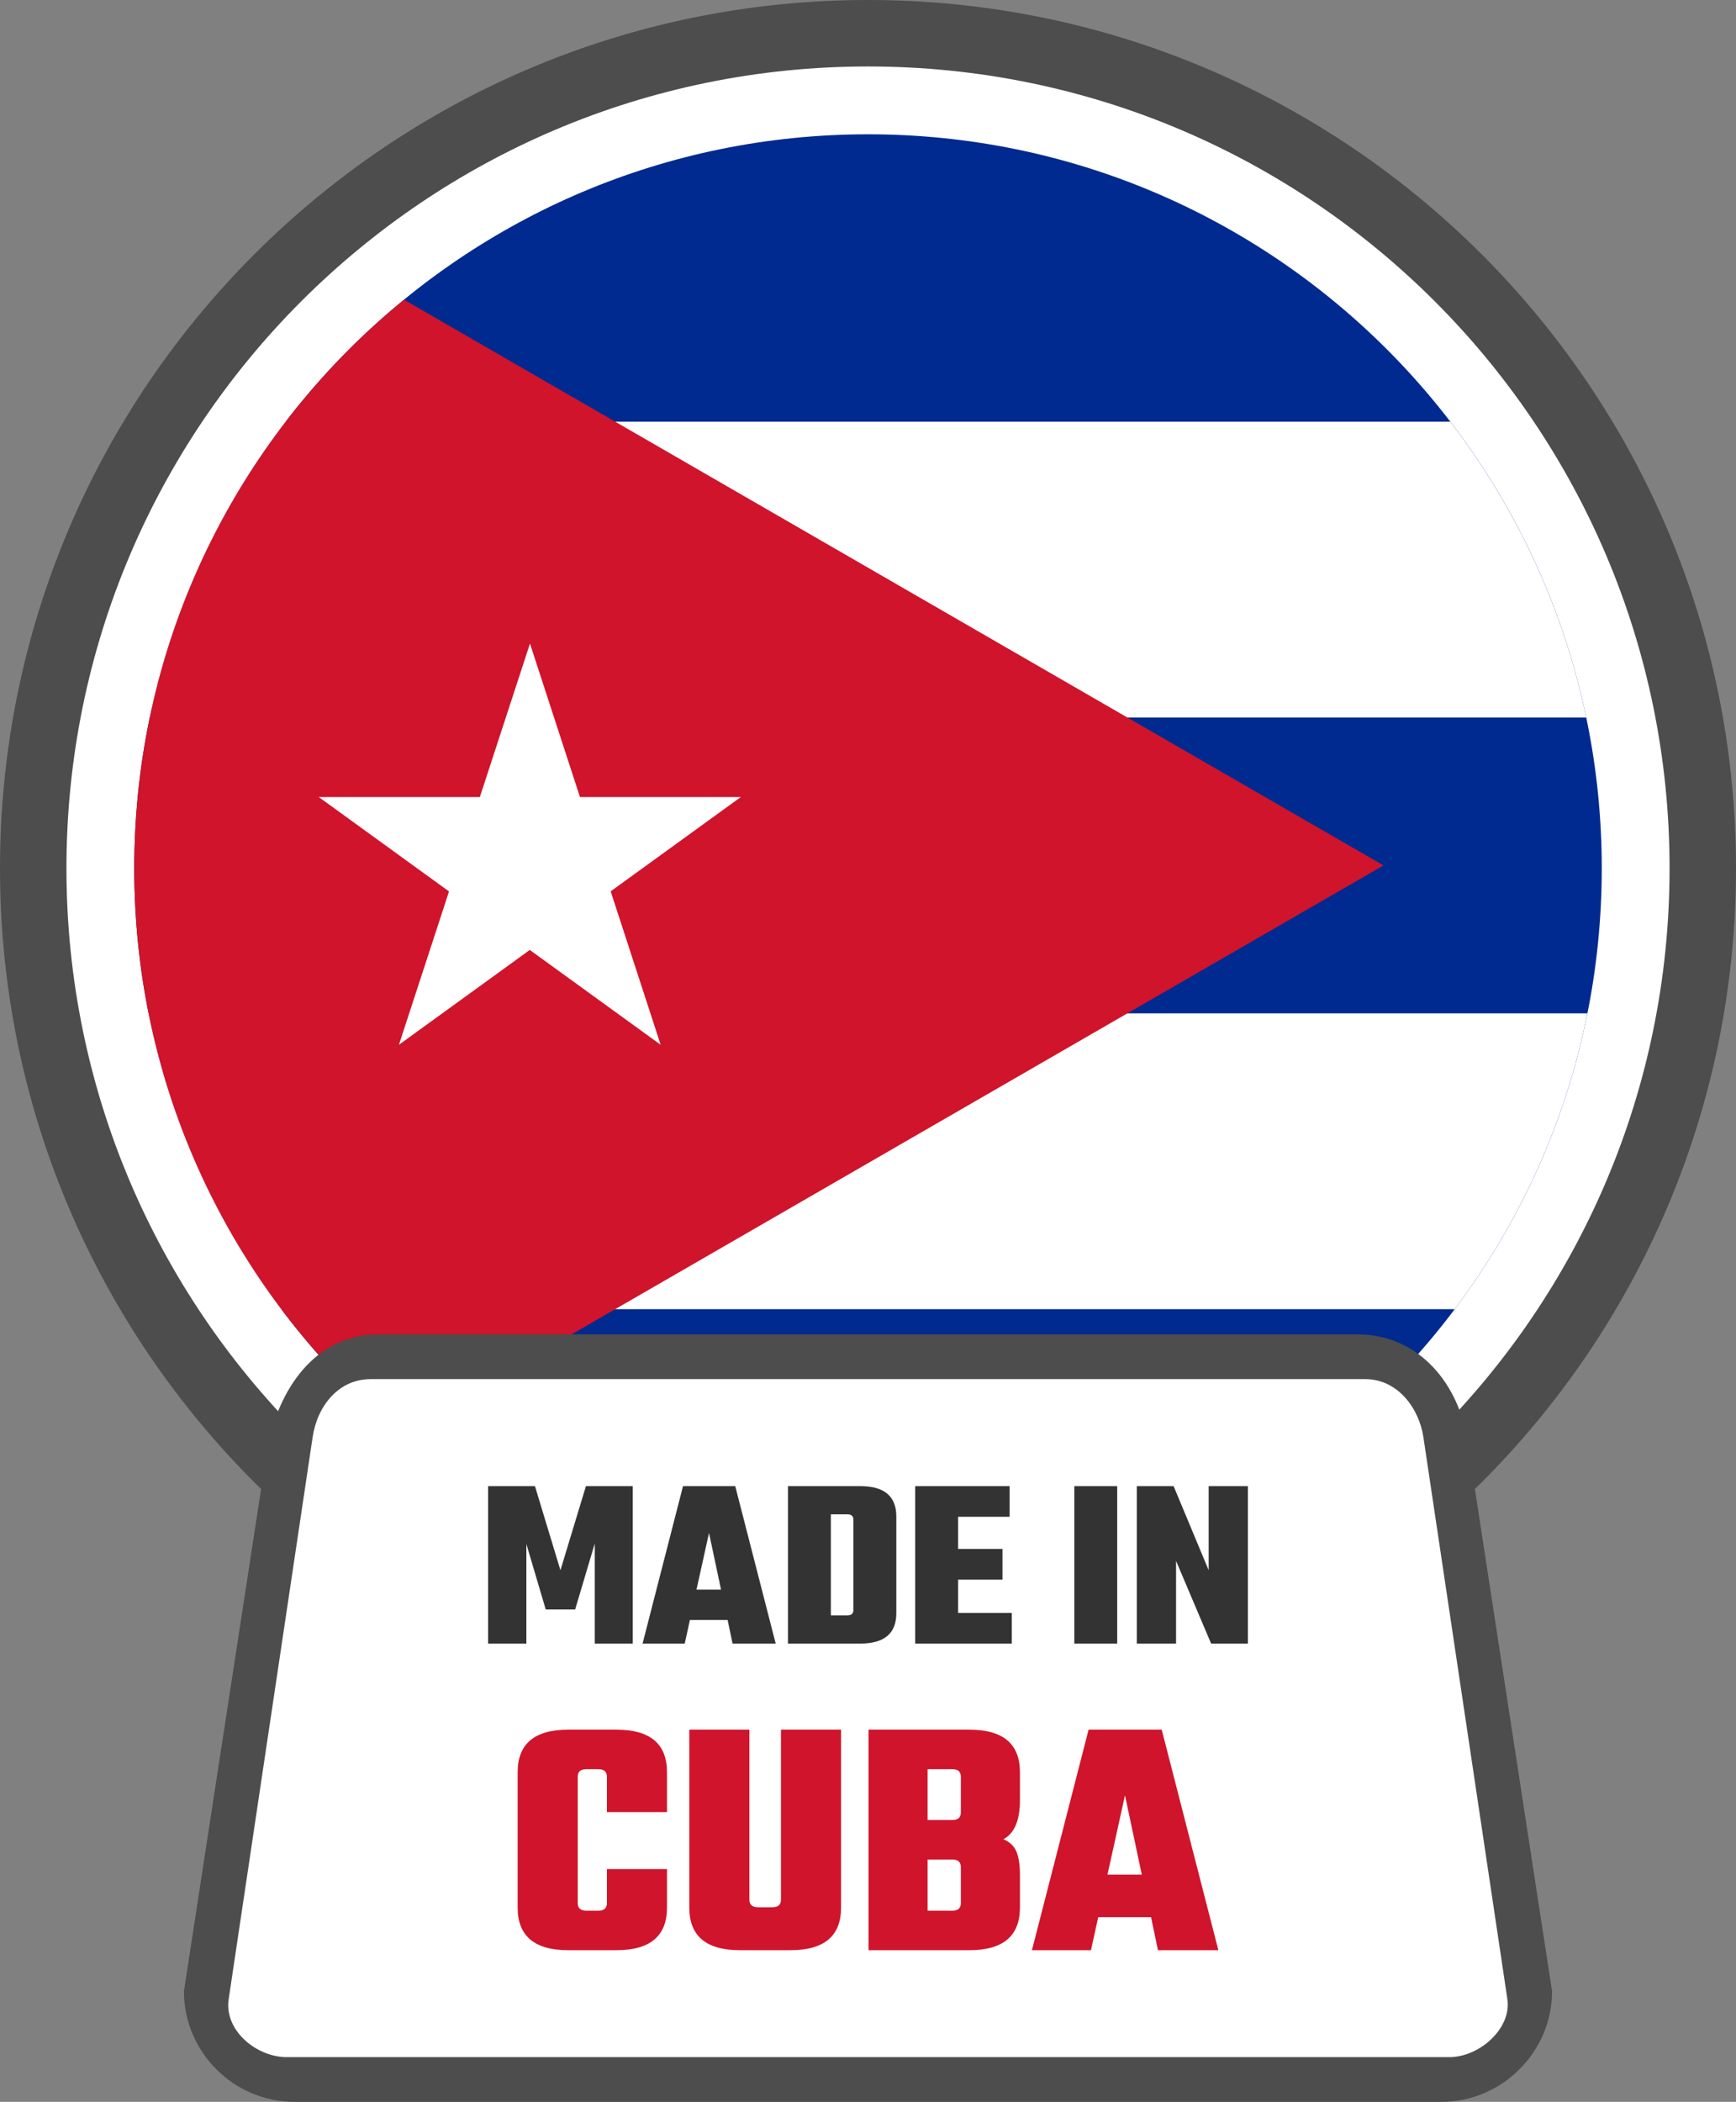
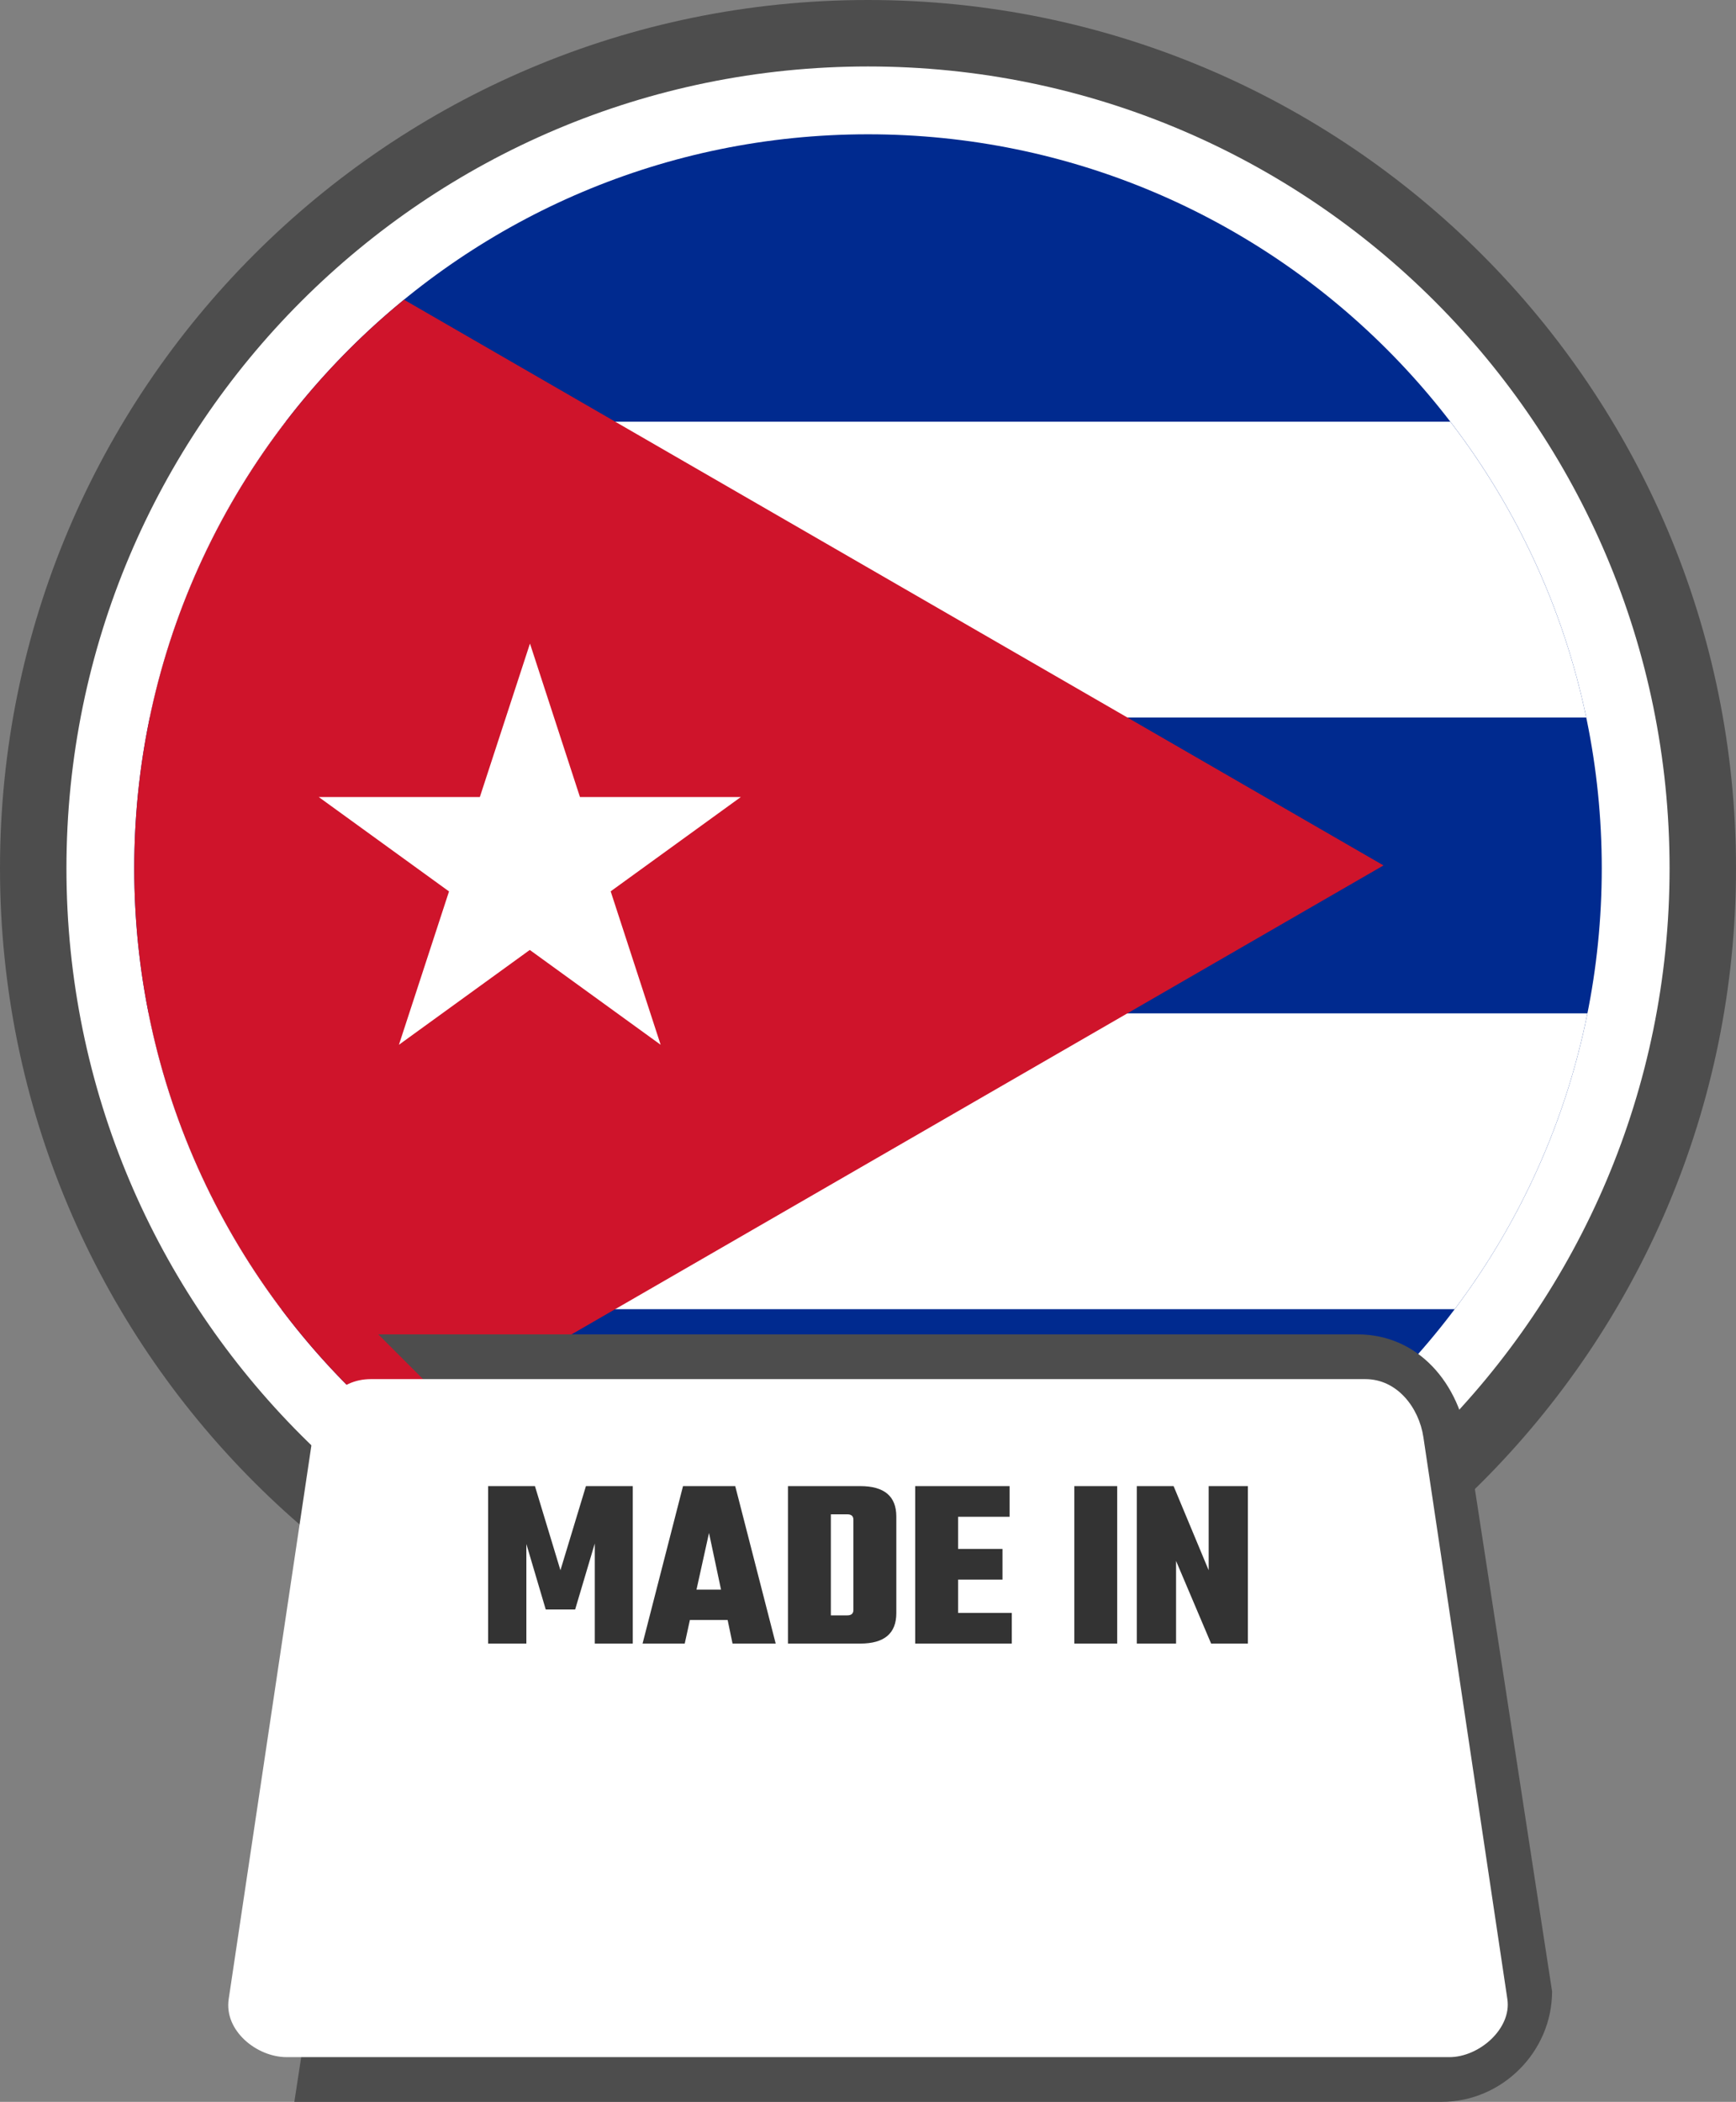
<svg xmlns="http://www.w3.org/2000/svg" shape-rendering="geometricPrecision" text-rendering="geometricPrecision" image-rendering="optimizeQuality" fill-rule="evenodd" clip-rule="evenodd" viewBox="0 0 423 511.963">
  <rect x="0" y="0" width="423" height="511.963" fill="#808080" stroke="none" />
  <path fill="#4D4D4D" fill-rule="nonzero" d="M211.5 0c58.397 0 111.276 23.681 149.547 61.953C399.318 100.224 423 153.103 423 211.5c0 58.397-23.682 111.276-61.953 149.548C322.776 399.319 269.897 423 211.5 423c-58.391 0-111.276-23.681-149.548-61.952C23.681 322.776 0 269.891 0 211.5c0-58.397 23.681-111.276 61.952-149.547C100.224 23.681 153.103 0 211.5 0z" />
  <path fill="#fff" fill-rule="nonzero" d="M211.501 16.19c53.93 0 102.761 21.866 138.104 57.207 35.341 35.343 57.207 84.173 57.207 138.104 0 53.931-21.866 102.761-57.209 138.102-35.341 35.344-84.172 57.209-138.102 57.209-53.931 0-102.762-21.865-138.105-57.206-35.34-35.344-57.206-84.174-57.206-138.105 0-53.931 21.866-102.761 57.206-138.104C108.739 38.056 157.57 16.19 211.501 16.19z" />
  <path fill="#002A8F" fill-rule="nonzero" d="M211.501 32.712c98.742 0 178.789 80.045 178.789 178.789 0 98.742-80.047 178.789-178.789 178.789-98.745 0-178.789-80.047-178.789-178.789 0-98.744 80.044-178.789 178.789-178.789z" />
  <path fill="#fff" fill-rule="nonzero" d="M69.621 102.715h283.76c16.024 20.868 27.551 45.368 33.126 72.055H36.494c5.576-26.687 17.103-51.187 33.127-72.055zM36.209 246.827h350.583c-5.338 26.634-16.592 51.128-32.336 72.055H68.545c-15.744-20.927-26.997-45.421-32.336-72.055z" />
  <path fill="#CF142B" fill-rule="nonzero" d="M337.105 210.799L98.442 73.001c-40.114 32.788-65.73 82.648-65.73 138.5 0 55.382 25.185 104.881 64.723 137.675l239.67-138.377z" />
  <path fill="#fff" fill-rule="nonzero" d="M129.134 156.756l31.841 97.727-83.315-60.348h102.858l-83.313 60.348z" />
-   <path fill="#4D4D4D" fill-rule="nonzero" d="M92.18 325.027h238.631c14.712 0 24.949 11.892 26.912 26.912l20.461 133.113c0 14.711-12.199 26.911-26.911 26.911H71.719c-14.761 0-26.906-12.151-26.906-26.911l20.462-133.113c3.363-15.666 12.863-26.906 26.905-26.912z" />
+   <path fill="#4D4D4D" fill-rule="nonzero" d="M92.18 325.027h238.631c14.712 0 24.949 11.892 26.912 26.912l20.461 133.113c0 14.711-12.199 26.911-26.911 26.911H71.719l20.462-133.113c3.363-15.666 12.863-26.906 26.905-26.912z" />
  <path fill="#fff" d="M90.304 335.923h242.397c7.753 0 13.053 6.958 14.126 14.126l20.464 136.897c1.073 7.176-6.851 14.126-14.126 14.126H69.849c-7.274 0-15.275-6.437-14.126-14.126l20.456-136.897c1.149-7.689 6.389-14.126 14.125-14.126z" />
  <path fill="#333" fill-rule="nonzero" d="M128.256 400.337h-9.319v-38.353h11.409l6.212 20.492 6.212-20.492h11.412v38.353h-9.26v-24.373l-4.779 16.068h-7.168l-4.719-15.949v24.254zm50.238 0l-1.195-5.735h-9.2l-1.254 5.735H156.57l9.856-38.353h12.724l9.859 38.353h-10.515zm-8.783-13.142h5.976l-2.927-13.8-3.049 13.8zm22.285-25.211h17.622c5.853 0 8.783 2.47 8.783 7.409v23.536c0 4.939-2.93 7.408-8.783 7.408h-17.622v-38.353zm15.949 30.167v-21.982c0-.876-.498-1.315-1.493-1.315h-4.002v24.612h4.002c.995 0 1.493-.437 1.493-1.315zm25.509.717h13.083v7.469h-23.536v-38.353H246v7.468h-12.546v7.826h10.812v7.466h-10.812v8.124zm28.317-30.884h10.453v38.353h-10.453v-38.353zm32.735 0h9.559v38.353h-8.961l-8.541-20.132v20.132h-9.559v-38.353h8.961l8.541 20.492v-20.492z" />
-   <path fill="#CF142B" fill-rule="nonzero" d="M162.524 441.389h-14.641v-8.617c0-1.226-.698-1.841-2.091-1.841h-2.929c-1.393 0-2.09.615-2.09 1.841v30.785c0 1.227.697 1.842 2.09 1.842h2.929c1.393 0 2.091-.615 2.091-1.842v-8.283h14.641v9.371c0 6.915-4.1 10.373-12.297 10.373h-11.798c-8.197 0-12.297-3.458-12.297-10.373v-32.96c0-6.915 4.1-10.373 12.297-10.373h11.798c8.197 0 12.297 3.458 12.297 10.373v9.704zm27.772-20.077h14.639v43.333c0 6.915-4.1 10.373-12.297 10.373h-12.38c-8.198 0-12.298-3.458-12.298-10.373v-43.333h14.639v41.409c0 1.226.698 1.841 2.092 1.841h3.513c1.395 0 2.092-.615 2.092-1.841v-41.409zm43.833 20.16v-8.7c0-1.226-.695-1.841-2.09-1.841h-6.024v12.382h6.024c1.395 0 2.09-.614 2.09-1.841zm0 22.085v-8.783c0-1.226-.695-1.841-2.09-1.841h-6.024v12.466h6.024c1.395 0 2.09-.615 2.09-1.842zm-22.501-42.245h24.594c8.198 0 12.298 3.458 12.298 10.373v6.861c0 4.851-1.339 8.002-4.018 9.45 1.564.671 2.622 1.688 3.181 3.054.556 1.368.837 3.222.837 5.563v8.032c0 6.915-4.1 10.373-12.298 10.373h-24.594v-53.706zm70.52 53.706l-1.673-8.032h-12.883l-1.758 8.032h-14.388l13.803-53.706h17.819l13.802 53.706h-14.722zm-12.297-18.405h8.365l-4.099-19.324-4.266 19.324z" />
</svg>